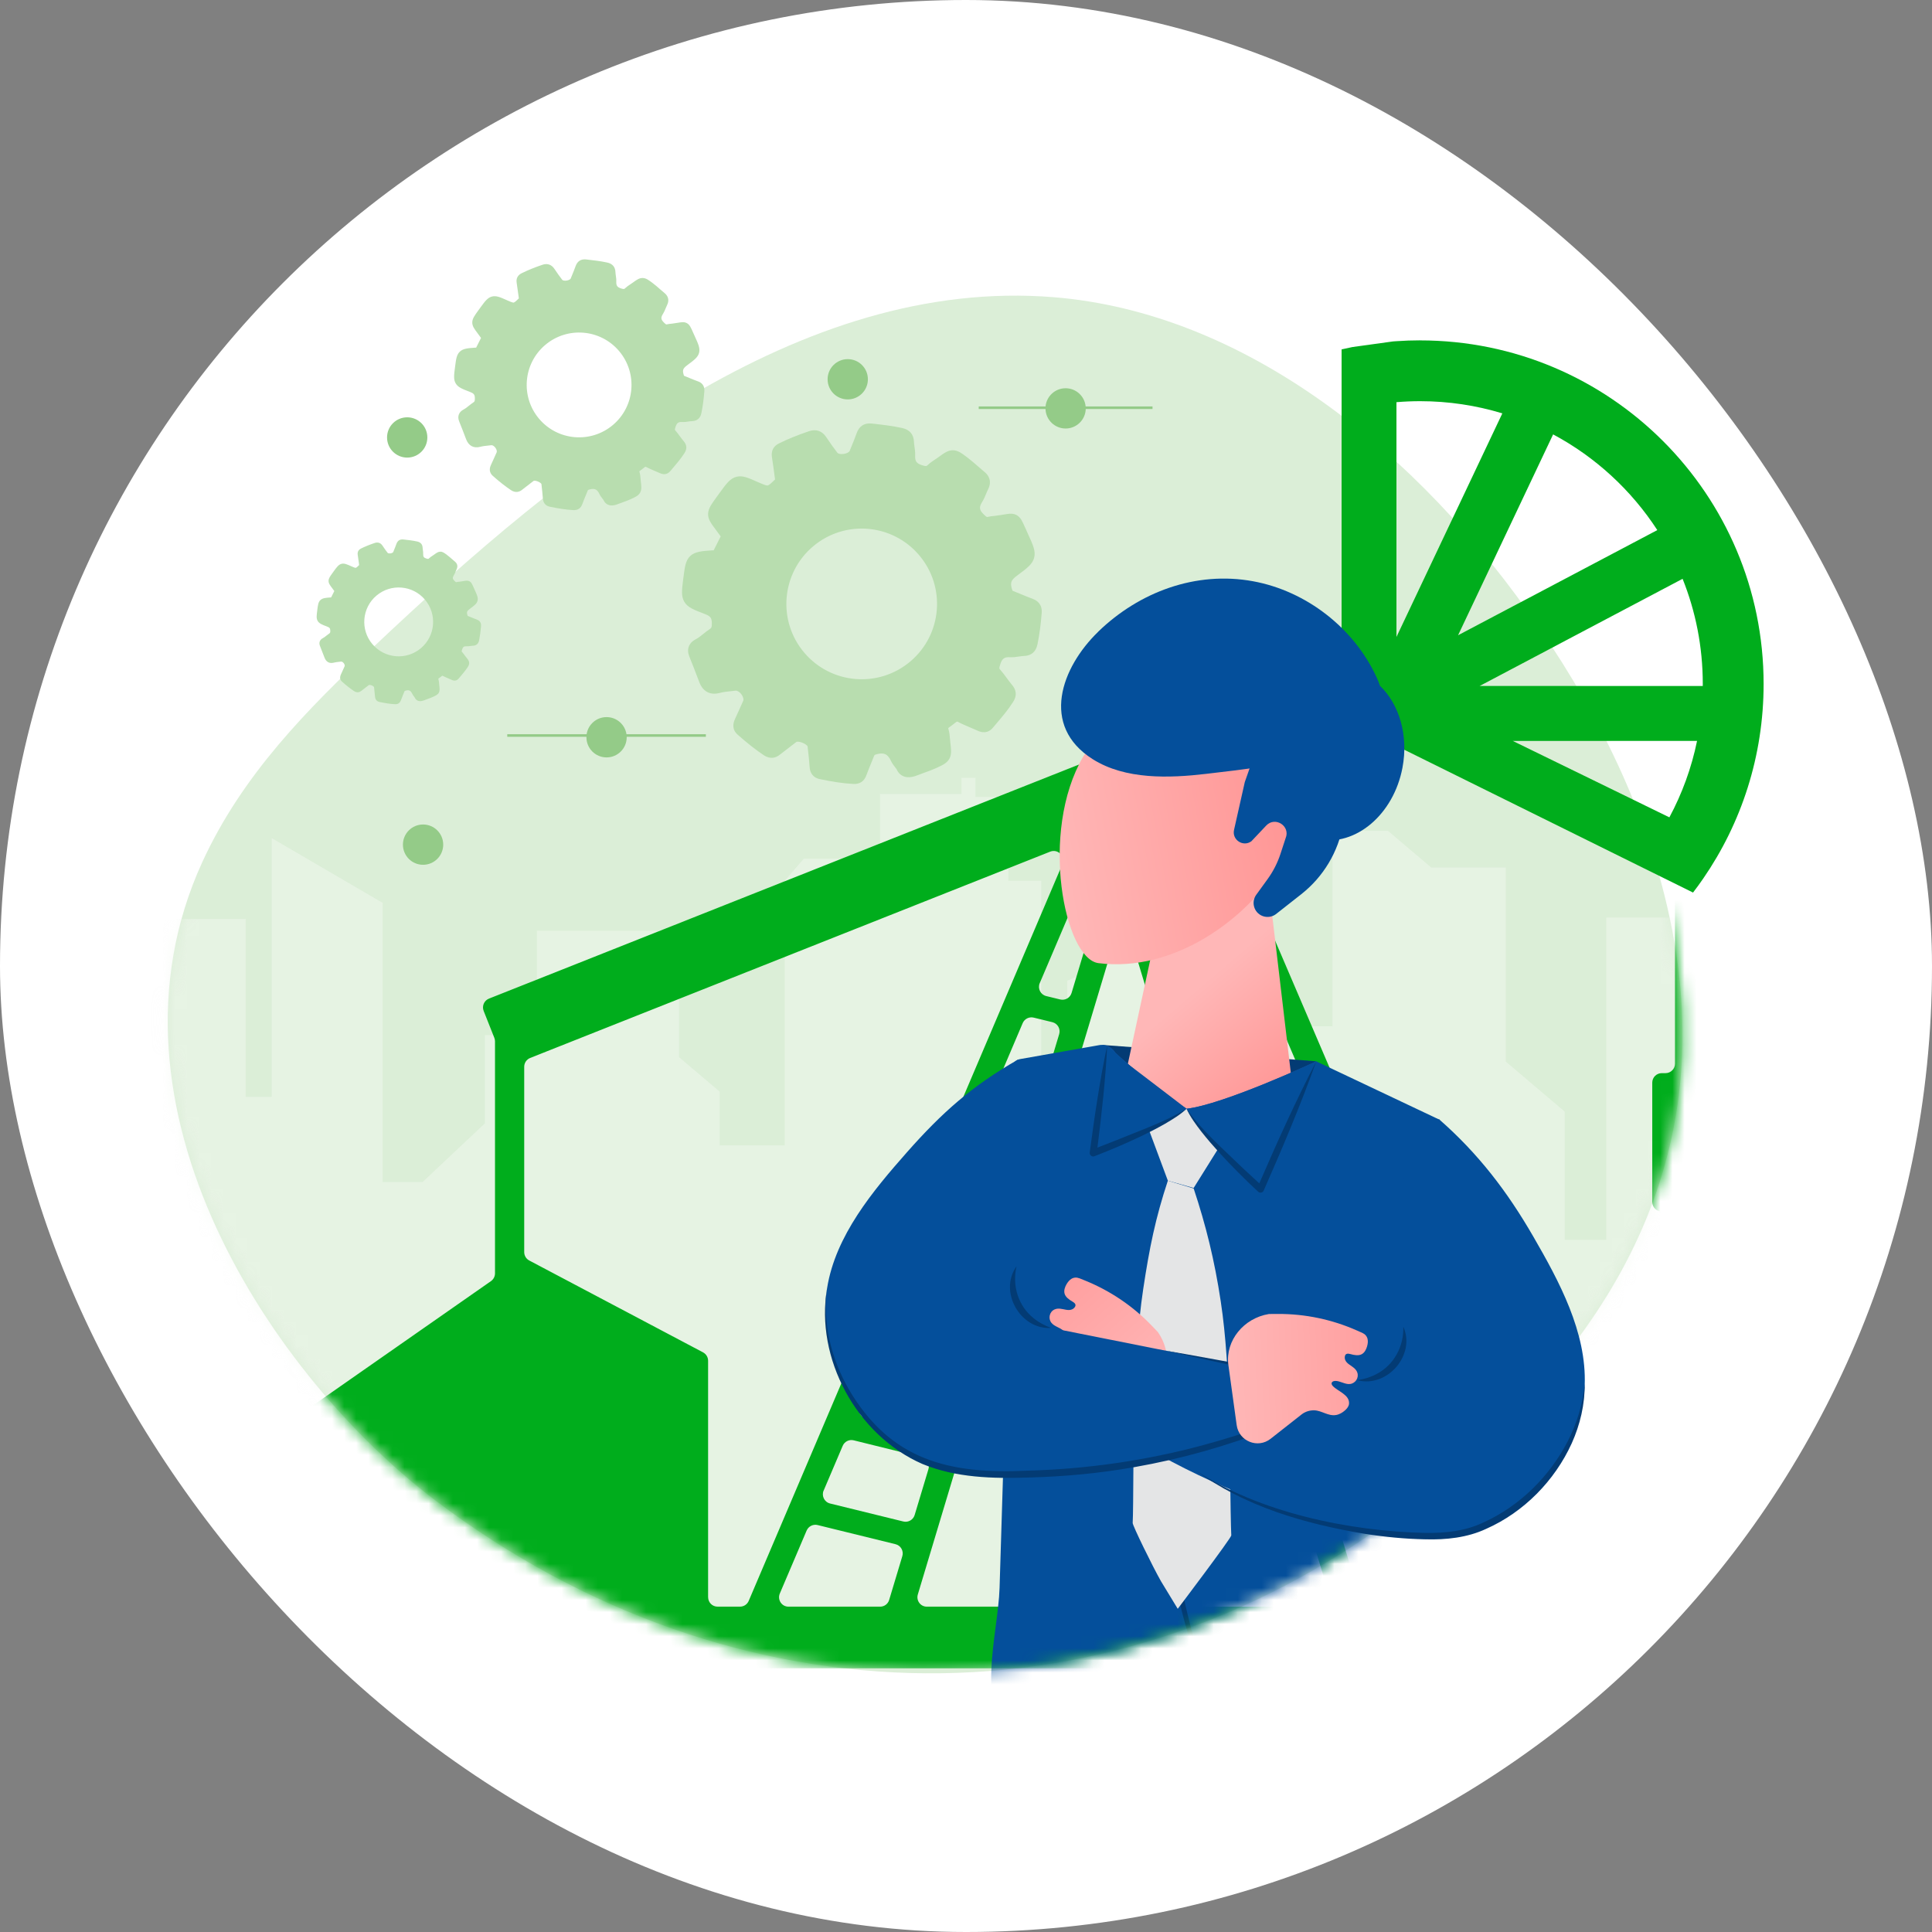
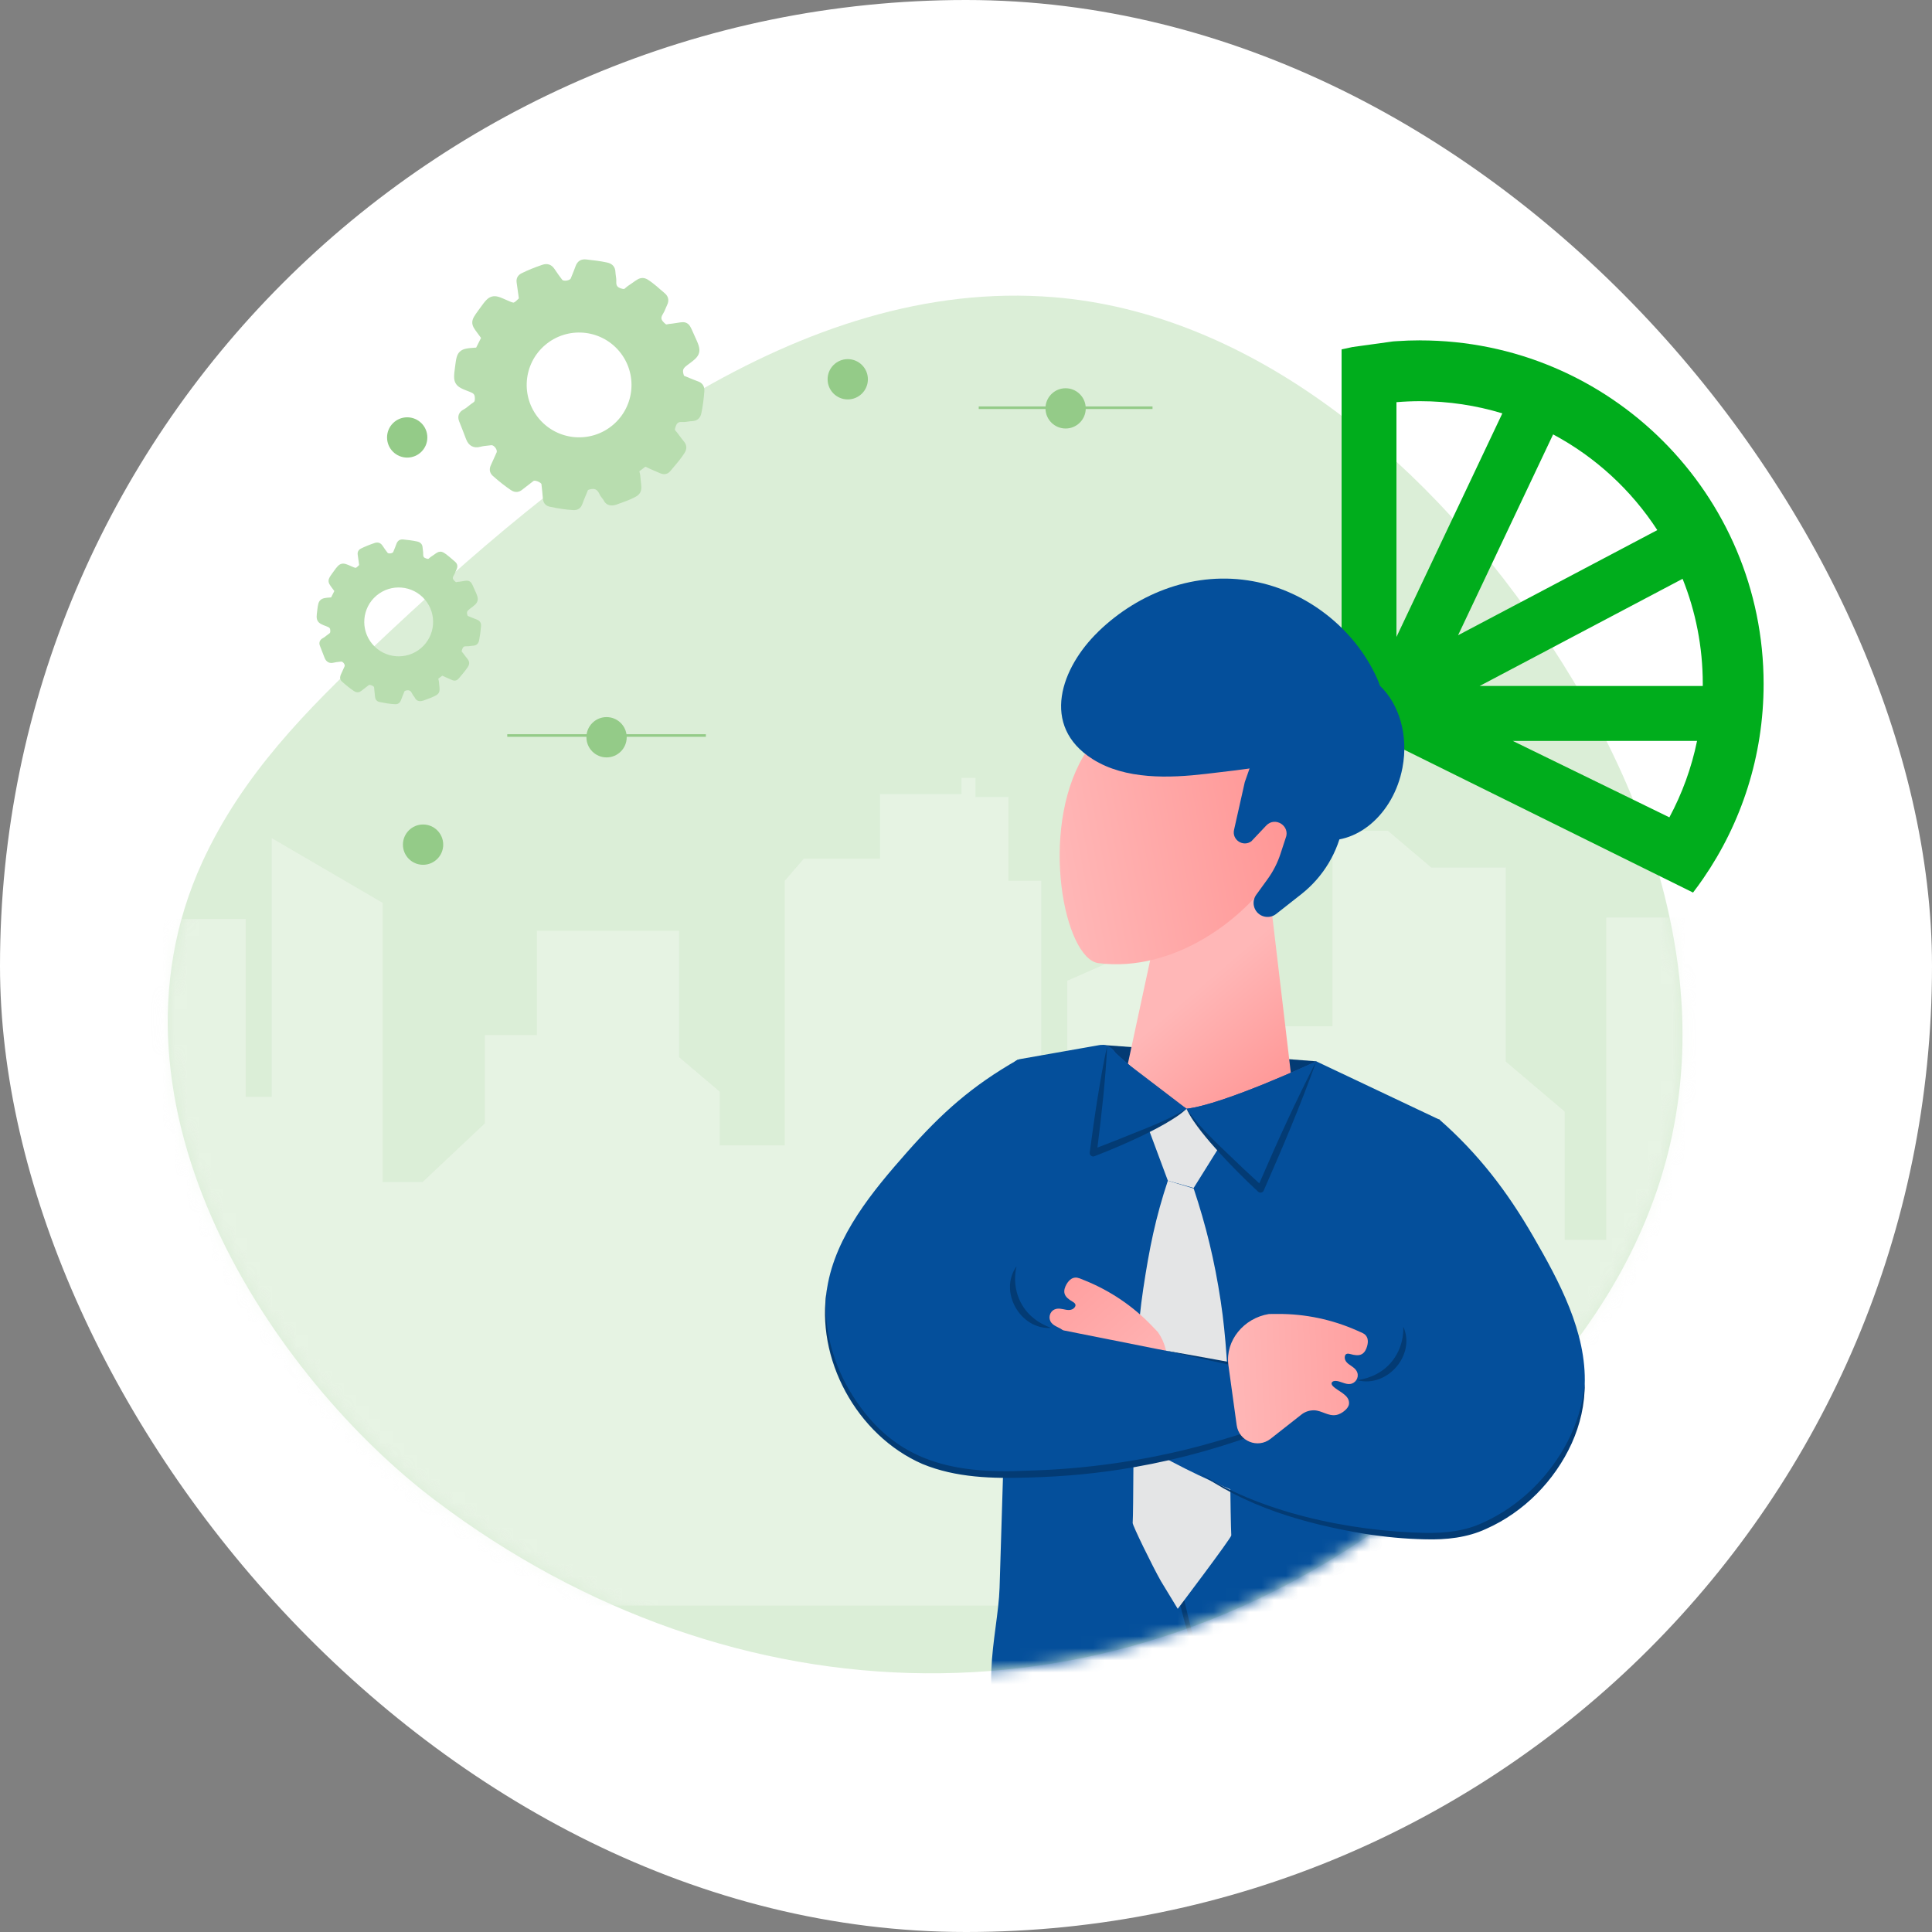
<svg xmlns="http://www.w3.org/2000/svg" width="160" height="160" viewBox="0 0 160 160" fill="none">
  <rect x="0" y="0" width="160" height="160" fill="#808080" stroke="none" />
  <rect width="160" height="160" rx="80" fill="white" />
  <path d="M138.96 79.976C141.589 100.168 130.077 114.252 117.103 124.411C92.469 143.698 60.794 142.936 36.094 124.288C22.725 114.196 7.445 91.728 16.747 71.408C20.087 64.113 25.502 58.708 30.872 53.631C46.949 38.431 66.203 22.902 87.268 24.613C102.935 25.887 117.309 37.132 127.495 52.02C132.622 59.515 136.915 68.161 138.622 77.779C138.754 78.52 138.867 79.253 138.96 79.978V79.976Z" fill="#DBEED7" />
  <path d="M57.808 31.585C57.583 31.503 57.363 31.412 57.13 31.317C56.994 31.26 56.852 31.202 56.712 31.146C56.675 31.13 56.653 31.122 56.644 31.115C56.494 30.663 56.539 30.521 56.92 30.24L56.929 30.232C57.487 29.818 57.797 29.59 57.894 29.219C57.993 28.838 57.822 28.466 57.538 27.848C57.474 27.71 57.421 27.591 57.377 27.488C57.211 27.115 57.122 26.909 56.916 26.781C56.686 26.637 56.459 26.676 56.113 26.734C55.988 26.756 55.848 26.779 55.673 26.8C55.636 26.806 55.598 26.808 55.561 26.812C55.462 26.822 55.349 26.831 55.232 26.862C55.174 26.878 55.16 26.882 54.993 26.721C54.732 26.468 54.711 26.3 54.902 26.001C54.997 25.851 55.059 25.698 55.121 25.548C55.158 25.457 55.195 25.369 55.234 25.291C55.504 24.77 55.232 24.434 55.045 24.28C54.921 24.177 54.795 24.067 54.672 23.96C54.476 23.788 54.274 23.61 54.056 23.446C53.719 23.192 53.498 23.023 53.21 23.023C52.93 23.023 52.718 23.178 52.364 23.435L52.355 23.442C52.302 23.481 52.246 23.518 52.185 23.557C52.049 23.647 51.909 23.74 51.779 23.864C51.701 23.938 51.678 23.962 51.45 23.892C51.116 23.788 51.025 23.66 51.038 23.316C51.046 23.139 51.021 22.97 50.999 22.82C50.986 22.721 50.97 22.626 50.968 22.538C50.953 22.107 50.723 21.84 50.288 21.743C49.726 21.619 49.156 21.555 48.608 21.494L48.546 21.486C48.108 21.438 47.811 21.63 47.661 22.058C47.575 22.305 47.476 22.544 47.373 22.797C47.336 22.888 47.299 22.978 47.263 23.069C47.241 23.122 47.111 23.209 46.92 23.236C46.734 23.264 46.599 23.219 46.566 23.178C46.368 22.925 46.162 22.636 45.915 22.268C45.674 21.906 45.33 21.79 44.92 21.928C44.274 22.146 43.71 22.375 43.197 22.63C42.701 22.875 42.769 23.308 42.793 23.452C42.853 23.839 42.905 24.228 42.958 24.625V24.636C42.962 24.662 42.968 24.693 42.968 24.712C42.824 24.854 42.629 25.043 42.544 25.058C42.456 25.074 42.184 24.953 42.023 24.881L41.997 24.869C41.42 24.611 41.101 24.469 40.753 24.555C40.395 24.642 40.17 24.938 39.8 25.449C39.736 25.536 39.678 25.618 39.625 25.69C39.303 26.133 39.126 26.376 39.112 26.674C39.099 26.995 39.273 27.228 39.563 27.613C39.643 27.72 39.734 27.842 39.837 27.986L39.431 28.793C39.408 28.791 39.386 28.789 39.363 28.791C38.754 28.834 38.352 28.861 38.078 29.124C37.815 29.376 37.77 29.73 37.687 30.372L37.683 30.403C37.597 31.064 37.551 31.428 37.736 31.746C37.928 32.079 38.29 32.215 38.89 32.444C39.24 32.577 39.318 32.67 39.326 32.965C39.334 33.228 39.295 33.265 39.186 33.337C39.056 33.422 38.941 33.516 38.828 33.605C38.682 33.722 38.544 33.835 38.397 33.91C37.996 34.117 37.858 34.486 38.027 34.9C38.212 35.355 38.398 35.835 38.599 36.37C38.807 36.924 39.229 37.148 39.785 37C39.987 36.945 40.207 36.922 40.438 36.899C40.524 36.889 40.609 36.881 40.695 36.87C40.788 36.858 40.926 36.945 41.025 37.078C41.124 37.21 41.169 37.369 41.132 37.457C41.037 37.676 40.936 37.898 40.837 38.114C40.778 38.242 40.72 38.369 40.662 38.497C40.605 38.623 40.442 38.985 40.724 39.319C40.751 39.35 40.78 39.382 40.815 39.413C41.387 39.916 41.85 40.278 42.31 40.587C42.711 40.855 43.032 40.725 43.23 40.568C43.471 40.377 43.72 40.187 43.959 40.004C44.039 39.942 44.119 39.881 44.2 39.819C44.239 39.803 44.377 39.803 44.55 39.876C44.721 39.946 44.821 40.041 44.838 40.08C44.891 40.527 44.931 40.923 44.959 41.287C44.995 41.783 45.338 41.925 45.536 41.966C46.248 42.109 46.848 42.212 47.472 42.244C47.852 42.263 48.099 42.096 48.231 41.732C48.312 41.505 48.408 41.273 48.501 41.052C48.557 40.916 48.616 40.776 48.67 40.636C48.69 40.585 48.697 40.568 48.828 40.533C49.249 40.42 49.465 40.525 49.654 40.933C49.71 41.058 49.786 41.155 49.872 41.266C49.905 41.308 49.938 41.351 49.975 41.402C50.072 41.631 50.227 41.742 50.346 41.794C50.645 41.929 50.98 41.828 51.237 41.722C51.359 41.674 51.483 41.629 51.614 41.583C51.806 41.514 52.005 41.443 52.199 41.355C52.617 41.166 52.868 41.054 53.012 40.797C53.152 40.544 53.119 40.272 53.064 39.819V39.813C53.056 39.755 53.053 39.695 53.047 39.63C53.033 39.463 53.02 39.275 52.959 39.088C52.95 39.059 52.948 39.041 52.948 39.035C52.959 39.018 52.996 38.985 53.101 38.913C53.167 38.868 53.227 38.82 53.28 38.777C53.449 38.639 53.451 38.641 53.525 38.68C53.751 38.8 53.984 38.898 54.209 38.993C54.355 39.055 54.495 39.113 54.631 39.175C55.075 39.384 55.356 39.201 55.514 39.012C55.588 38.923 55.664 38.833 55.739 38.746C56.066 38.361 56.403 37.964 56.688 37.517C56.91 37.171 56.887 36.848 56.616 36.529C56.614 36.527 56.612 36.523 56.609 36.522C56.504 36.401 56.406 36.267 56.305 36.129C56.189 35.969 56.068 35.804 55.928 35.647C55.88 35.59 55.874 35.586 55.94 35.371C56.045 35.026 56.177 34.927 56.506 34.949C56.684 34.96 56.854 34.933 57.003 34.91C57.104 34.894 57.2 34.881 57.283 34.879C57.728 34.869 57.999 34.642 58.088 34.202C58.199 33.663 58.275 33.092 58.331 32.406C58.372 31.898 58.071 31.678 57.81 31.585H57.808ZM50.762 35.192C48.933 36.739 46.193 36.512 44.645 34.682C43.098 32.853 43.325 30.113 45.155 28.566C46.984 27.018 49.724 27.245 51.272 29.075C52.819 30.905 52.592 33.644 50.762 35.192Z" fill="#B8DDAF" />
  <path d="M39.489 51.31C39.341 51.257 39.195 51.197 39.044 51.133C38.954 51.096 38.861 51.057 38.77 51.02C38.744 51.01 38.733 51.005 38.725 51.001C38.626 50.703 38.657 50.612 38.906 50.425L38.913 50.419C39.281 50.147 39.483 49.997 39.547 49.754C39.613 49.504 39.501 49.259 39.314 48.854C39.273 48.763 39.238 48.685 39.209 48.619C39.1 48.374 39.042 48.238 38.906 48.154C38.756 48.061 38.606 48.086 38.379 48.123C38.297 48.137 38.206 48.152 38.091 48.168C38.066 48.172 38.041 48.174 38.017 48.176C37.951 48.181 37.877 48.189 37.801 48.209C37.764 48.218 37.753 48.222 37.644 48.115C37.473 47.95 37.459 47.839 37.584 47.643C37.646 47.544 37.687 47.443 37.727 47.345C37.753 47.285 37.776 47.229 37.801 47.176C37.978 46.834 37.801 46.612 37.677 46.511C37.595 46.443 37.512 46.371 37.432 46.301C37.304 46.189 37.169 46.072 37.028 45.965C36.808 45.798 36.662 45.687 36.471 45.687C36.289 45.687 36.149 45.788 35.915 45.957L35.91 45.961C35.875 45.986 35.838 46.012 35.799 46.037C35.709 46.095 35.618 46.156 35.532 46.239C35.482 46.288 35.466 46.303 35.316 46.257C35.097 46.189 35.037 46.105 35.046 45.879C35.052 45.763 35.035 45.652 35.021 45.553C35.011 45.487 35.002 45.425 35 45.368C34.988 45.084 34.838 44.909 34.552 44.845C34.183 44.763 33.81 44.721 33.448 44.682L33.407 44.678C33.12 44.645 32.925 44.771 32.826 45.053C32.77 45.215 32.705 45.372 32.637 45.539C32.612 45.599 32.589 45.658 32.565 45.718C32.552 45.753 32.466 45.809 32.34 45.827C32.217 45.844 32.13 45.815 32.106 45.79C31.976 45.625 31.84 45.434 31.679 45.191C31.521 44.954 31.294 44.876 31.026 44.968C30.602 45.111 30.23 45.261 29.894 45.428C29.569 45.59 29.614 45.876 29.628 45.969C29.666 46.224 29.701 46.478 29.736 46.739V46.747C29.74 46.762 29.742 46.783 29.742 46.797C29.647 46.891 29.521 47.013 29.464 47.025C29.406 47.036 29.229 46.955 29.122 46.908L29.105 46.9C28.725 46.731 28.515 46.638 28.288 46.692C28.053 46.751 27.905 46.943 27.662 47.279C27.621 47.338 27.582 47.39 27.547 47.439C27.335 47.73 27.219 47.89 27.211 48.086C27.201 48.296 27.316 48.45 27.506 48.703C27.559 48.773 27.619 48.854 27.687 48.947L27.421 49.478C27.405 49.478 27.392 49.476 27.376 49.478C26.976 49.505 26.711 49.525 26.532 49.698C26.359 49.863 26.33 50.097 26.276 50.519V50.54C26.217 50.973 26.186 51.213 26.309 51.423C26.435 51.64 26.672 51.732 27.067 51.881C27.296 51.969 27.347 52.029 27.353 52.224C27.357 52.395 27.333 52.42 27.261 52.469C27.176 52.525 27.1 52.585 27.026 52.645C26.931 52.723 26.84 52.795 26.742 52.846C26.48 52.982 26.388 53.225 26.499 53.495C26.62 53.795 26.744 54.11 26.875 54.462C27.011 54.825 27.289 54.973 27.654 54.876C27.786 54.841 27.932 54.825 28.084 54.809C28.14 54.804 28.197 54.798 28.253 54.79C28.313 54.782 28.405 54.841 28.471 54.926C28.537 55.014 28.566 55.119 28.541 55.175C28.479 55.319 28.41 55.465 28.346 55.607C28.307 55.69 28.268 55.774 28.232 55.858C28.195 55.941 28.088 56.178 28.272 56.398C28.29 56.419 28.309 56.439 28.333 56.458C28.708 56.789 29.011 57.028 29.315 57.23C29.579 57.407 29.789 57.32 29.919 57.218C30.077 57.094 30.24 56.968 30.399 56.847C30.452 56.806 30.505 56.767 30.557 56.727C30.582 56.717 30.674 56.717 30.788 56.764C30.901 56.81 30.965 56.872 30.977 56.898C31.012 57.191 31.037 57.452 31.057 57.691C31.082 58.018 31.305 58.111 31.436 58.136C31.902 58.231 32.297 58.3 32.707 58.319C32.956 58.331 33.12 58.222 33.205 57.983C33.26 57.833 33.322 57.681 33.382 57.535C33.419 57.446 33.456 57.355 33.493 57.261C33.506 57.228 33.51 57.217 33.596 57.193C33.872 57.119 34.014 57.187 34.138 57.456C34.175 57.537 34.224 57.602 34.28 57.675C34.302 57.703 34.323 57.732 34.346 57.765C34.41 57.916 34.514 57.988 34.589 58.023C34.786 58.111 35.005 58.045 35.175 57.977C35.254 57.944 35.336 57.914 35.423 57.883C35.55 57.839 35.68 57.792 35.808 57.734C36.083 57.609 36.248 57.535 36.341 57.368C36.433 57.203 36.411 57.024 36.376 56.725V56.721C36.37 56.682 36.368 56.643 36.364 56.6C36.357 56.491 36.347 56.367 36.306 56.244C36.3 56.225 36.298 56.213 36.298 56.209C36.306 56.198 36.33 56.176 36.4 56.13C36.444 56.1 36.483 56.068 36.518 56.04C36.629 55.949 36.631 55.951 36.679 55.976C36.827 56.056 36.981 56.12 37.129 56.182C37.226 56.223 37.315 56.26 37.405 56.303C37.696 56.439 37.881 56.32 37.984 56.196C38.033 56.138 38.083 56.079 38.132 56.021C38.346 55.768 38.567 55.508 38.756 55.214C38.902 54.986 38.886 54.775 38.709 54.565C38.709 54.565 38.705 54.561 38.705 54.559C38.637 54.479 38.573 54.392 38.505 54.3C38.427 54.195 38.35 54.086 38.258 53.983C38.225 53.946 38.223 53.942 38.266 53.8C38.336 53.575 38.422 53.509 38.637 53.522C38.754 53.53 38.867 53.513 38.964 53.497C39.03 53.487 39.092 53.478 39.149 53.476C39.44 53.47 39.619 53.32 39.678 53.032C39.749 52.679 39.8 52.303 39.837 51.852C39.864 51.518 39.666 51.374 39.495 51.314L39.489 51.31ZM34.86 53.68C33.658 54.697 31.858 54.547 30.841 53.346C29.824 52.144 29.974 50.343 31.175 49.327C32.377 48.31 34.177 48.459 35.194 49.661C36.211 50.863 36.061 52.663 34.86 53.68Z" fill="#B8DDAF" />
-   <path d="M85.52 49.591C85.195 49.474 84.88 49.344 84.546 49.204C84.35 49.123 84.147 49.039 83.945 48.959C83.891 48.938 83.862 48.924 83.848 48.916C83.632 48.267 83.696 48.065 84.245 47.658L84.26 47.647C85.063 47.052 85.504 46.723 85.644 46.191C85.788 45.642 85.541 45.108 85.133 44.221C85.042 44.023 84.966 43.852 84.902 43.706C84.665 43.169 84.534 42.872 84.239 42.687C83.91 42.481 83.582 42.535 83.084 42.619C82.907 42.648 82.705 42.681 82.452 42.714C82.397 42.722 82.343 42.726 82.289 42.732C82.147 42.745 81.983 42.761 81.816 42.806C81.734 42.827 81.711 42.833 81.472 42.603C81.097 42.242 81.066 41.999 81.34 41.569C81.476 41.353 81.567 41.132 81.655 40.918C81.709 40.785 81.76 40.661 81.818 40.548C82.207 39.798 81.814 39.316 81.546 39.096C81.365 38.948 81.184 38.789 81.009 38.635C80.727 38.388 80.436 38.133 80.125 37.896C79.642 37.531 79.324 37.288 78.907 37.288C78.505 37.288 78.2 37.511 77.692 37.879L77.679 37.889C77.603 37.943 77.521 37.997 77.436 38.054C77.241 38.182 77.039 38.316 76.852 38.495C76.742 38.602 76.709 38.635 76.38 38.534C75.9 38.386 75.767 38.202 75.789 37.708C75.801 37.453 75.766 37.21 75.734 36.994C75.713 36.85 75.694 36.714 75.69 36.59C75.666 35.969 75.336 35.586 74.712 35.446C73.903 35.268 73.086 35.176 72.297 35.087L72.206 35.077C71.576 35.007 71.148 35.283 70.934 35.9C70.81 36.253 70.67 36.597 70.52 36.963C70.467 37.093 70.413 37.224 70.361 37.354C70.329 37.43 70.143 37.554 69.869 37.593C69.6 37.632 69.408 37.568 69.359 37.509C69.359 37.509 69.359 37.509 69.359 37.507C69.073 37.144 68.778 36.728 68.424 36.199C68.078 35.68 67.582 35.511 66.993 35.711C66.064 36.026 65.255 36.354 64.518 36.718C63.806 37.07 63.904 37.694 63.935 37.9C64.022 38.456 64.096 39.014 64.17 39.584V39.599C64.176 39.634 64.183 39.679 64.185 39.71C63.977 39.913 63.699 40.185 63.577 40.206C63.45 40.229 63.06 40.054 62.826 39.951L62.789 39.936C61.959 39.564 61.502 39.36 61.001 39.483C60.487 39.609 60.163 40.033 59.632 40.77C59.541 40.896 59.457 41.013 59.379 41.118C58.916 41.754 58.662 42.104 58.642 42.533C58.621 42.994 58.874 43.329 59.29 43.885C59.406 44.04 59.537 44.215 59.684 44.421L59.101 45.58C59.068 45.576 59.035 45.574 59.002 45.576C58.127 45.636 57.548 45.677 57.155 46.054C56.778 46.418 56.714 46.925 56.595 47.849L56.589 47.896C56.467 48.846 56.401 49.369 56.665 49.828C56.941 50.305 57.462 50.503 58.325 50.831C58.829 51.022 58.94 51.156 58.951 51.582C58.961 51.959 58.909 52.014 58.751 52.117C58.565 52.239 58.399 52.373 58.238 52.504C58.028 52.673 57.83 52.832 57.618 52.941C57.044 53.237 56.844 53.769 57.085 54.364C57.349 55.018 57.62 55.71 57.907 56.478C58.205 57.275 58.811 57.596 59.612 57.384C59.904 57.306 60.219 57.273 60.552 57.238C60.674 57.224 60.798 57.211 60.921 57.197C61.055 57.18 61.255 57.306 61.397 57.495C61.539 57.685 61.605 57.914 61.551 58.039C61.415 58.354 61.267 58.675 61.125 58.984C61.041 59.167 60.956 59.349 60.874 59.534C60.793 59.715 60.557 60.236 60.964 60.714C61.003 60.759 61.045 60.804 61.096 60.849C61.918 61.572 62.581 62.093 63.246 62.538C63.824 62.923 64.285 62.736 64.569 62.511C64.915 62.237 65.272 61.965 65.618 61.7C65.733 61.613 65.848 61.523 65.965 61.436C66.021 61.412 66.219 61.414 66.468 61.515C66.715 61.616 66.857 61.752 66.88 61.809C66.956 62.453 67.014 63.02 67.053 63.545C67.108 64.259 67.598 64.463 67.883 64.521C68.904 64.729 69.769 64.877 70.666 64.922C71.21 64.949 71.568 64.708 71.757 64.187C71.875 63.86 72.011 63.528 72.143 63.207C72.223 63.012 72.307 62.81 72.386 62.608C72.416 62.536 72.425 62.509 72.612 62.46C73.219 62.299 73.528 62.449 73.798 63.036C73.88 63.215 73.987 63.353 74.111 63.514C74.158 63.574 74.206 63.639 74.257 63.71C74.397 64.041 74.62 64.198 74.79 64.274C75.219 64.467 75.7 64.321 76.069 64.171C76.244 64.101 76.423 64.037 76.611 63.969C76.887 63.87 77.171 63.769 77.453 63.642C78.052 63.372 78.414 63.209 78.62 62.841C78.822 62.48 78.773 62.087 78.696 61.436V61.426C78.684 61.342 78.678 61.255 78.67 61.161C78.651 60.922 78.629 60.65 78.544 60.382C78.53 60.339 78.528 60.316 78.528 60.306C78.544 60.283 78.596 60.232 78.75 60.131C78.845 60.067 78.933 59.997 79.009 59.935C79.252 59.736 79.255 59.738 79.361 59.795C79.685 59.968 80.02 60.108 80.344 60.244C80.554 60.333 80.755 60.417 80.951 60.508C81.589 60.806 81.993 60.545 82.219 60.275C82.326 60.147 82.434 60.018 82.543 59.892C83.012 59.34 83.498 58.768 83.906 58.124C84.223 57.627 84.19 57.162 83.803 56.705C83.799 56.701 83.797 56.697 83.793 56.694C83.644 56.52 83.504 56.328 83.356 56.128C83.189 55.898 83.014 55.661 82.814 55.436C82.744 55.356 82.736 55.348 82.831 55.037C82.983 54.543 83.173 54.401 83.644 54.428C83.9 54.444 84.144 54.407 84.359 54.374C84.503 54.353 84.641 54.331 84.764 54.327C85.403 54.312 85.792 53.985 85.921 53.355C86.078 52.581 86.189 51.761 86.269 50.773C86.327 50.042 85.893 49.729 85.518 49.595L85.52 49.591ZM75.392 54.776C72.762 57.003 68.825 56.674 66.6 54.044C64.374 51.413 64.703 47.476 67.333 45.251C69.964 43.025 73.901 43.354 76.125 45.984C78.352 48.615 78.023 52.552 75.392 54.776Z" fill="#B8DDAF" />
  <path d="M95.442 33.66H89.908C89.827 32.814 89.115 32.153 88.248 32.153C87.381 32.153 86.669 32.814 86.588 33.66H81.054V33.873H86.584C86.613 34.77 87.346 35.487 88.25 35.487C89.154 35.487 89.887 34.77 89.916 33.873H95.446V33.66H95.442Z" fill="#94CB88" />
  <path d="M50.229 59.388C49.393 59.388 48.705 60.003 48.582 60.804H42.009V61.018H48.565C48.565 61.031 48.565 61.043 48.565 61.056C48.565 61.978 49.312 62.725 50.233 62.725C51.155 62.725 51.901 61.978 51.901 61.056C51.901 61.043 51.901 61.031 51.901 61.018H58.457V60.804H51.882C51.759 60.003 51.069 59.388 50.235 59.388H50.229Z" fill="#94CB88" />
  <path d="M70.207 29.742C69.285 29.742 68.539 30.488 68.539 31.41C68.539 32.332 69.285 33.078 70.207 33.078C71.128 33.078 71.875 32.332 71.875 31.41C71.875 30.488 71.128 29.742 70.207 29.742Z" fill="#94CB88" />
  <path d="M35.037 68.281C34.115 68.281 33.369 69.028 33.369 69.95C33.369 70.871 34.115 71.618 35.037 71.618C35.958 71.618 36.705 70.871 36.705 69.95C36.705 69.028 35.958 68.281 35.037 68.281Z" fill="#94CB88" />
  <path d="M35.391 36.228C35.391 35.306 34.644 34.56 33.722 34.56C32.801 34.56 32.054 35.306 32.054 36.228C32.054 37.15 32.801 37.896 33.722 37.896C34.644 37.896 35.391 37.15 35.391 36.228Z" fill="#94CB88" />
  <mask id="mask0_41_84" style="mask-type:luminance" maskUnits="userSpaceOnUse" x="13" y="24" width="127" height="115">
    <path d="M138.96 79.976C141.589 100.168 130.077 114.252 117.103 124.411C92.469 143.698 60.794 142.936 36.094 124.288C22.725 114.196 7.445 91.728 16.747 71.408C20.087 64.113 25.502 58.708 30.872 53.631C46.949 38.431 66.203 22.902 87.268 24.613C102.935 25.887 117.309 37.132 127.495 52.02C132.622 59.515 136.915 68.161 138.622 77.779C138.754 78.52 138.867 79.253 138.96 79.978V79.976Z" fill="white" />
  </mask>
  <g mask="url(#mask0_41_84)">
    <path opacity="0.51" d="M133.026 75.987V102.678H129.581V92.056L124.701 87.917V71.847H118.53L114.941 68.804H110.348V84.994H99.295V103.378H96.425V77.69L88.386 81.221V96.559H86.233V72.942H83.506V66.003H80.78V64.42H79.631V65.76H72.884V71.116H66.569L64.99 72.942V94.856H59.606V90.411L56.235 87.551V77.081H44.464V85.725H40.158V93.03L34.99 97.899H31.689V74.769L22.504 69.413V90.839H20.349V76.107H9.44V81.221H4.418V105.689H2.264V95.099H-5.056V91.811L-6.347 90.228H-14.243L-14.817 132.96H121.423H129.581H133.026H142.371V75.987H133.026Z" fill="#F1F8EF" />
    <path d="M117.605 28.186C116.947 28.186 116.296 28.21 115.651 28.255C115.557 28.26 115.464 28.266 115.372 28.274L112.001 28.741C111.702 28.801 111.402 28.865 111.105 28.935V55.43L109.479 58.716L135.589 71.631L140.211 73.918C140.504 73.535 140.788 73.144 141.06 72.748C144.21 68.169 146.055 62.622 146.055 56.643C146.055 40.929 133.316 28.19 117.603 28.19L117.605 28.186ZM115.651 33.306C116.294 33.253 116.947 33.224 117.605 33.224C119.975 33.224 122.261 33.578 124.417 34.233L115.649 52.756V33.306H115.651ZM128.623 35.975C132.126 37.848 135.097 40.583 137.251 43.9L120.746 52.614L128.623 35.975ZM138.251 67.689L125.271 61.358H140.543C140.084 63.602 139.303 65.729 138.251 67.689ZM141.016 56.812H122.529L139.345 47.935C140.425 50.626 141.018 53.563 141.018 56.639C141.018 56.697 141.018 56.754 141.016 56.812Z" fill="#B8DDAF" />
-     <path d="M140.891 132.281V101.116C140.891 100.683 141.243 100.331 141.676 100.331H142.135C142.569 100.331 142.921 99.979 142.921 99.546V89.659C142.921 89.225 142.569 88.873 142.135 88.873H141.676C141.243 88.873 140.891 88.521 140.891 88.088V71.818C140.891 71.385 140.539 71.033 140.105 71.033H139.503C139.069 71.033 138.717 71.385 138.717 71.818V88.088C138.717 88.521 138.365 88.873 137.932 88.873H137.619C137.185 88.873 136.833 89.225 136.833 89.659V99.546C136.833 99.979 137.185 100.331 137.619 100.331H137.932C138.365 100.331 138.717 100.683 138.717 101.116V132.281C138.717 132.715 138.365 133.067 137.932 133.067H129.748C129.433 133.067 129.149 132.88 129.025 132.59L110.856 90.168C110.844 90.141 110.834 90.114 110.827 90.087L110.677 89.591L110.615 89.606L100.518 66.034C100.343 65.627 100.539 65.157 100.952 64.994L112.996 60.215C113.401 60.055 113.597 59.598 113.438 59.194L111.865 55.231C111.705 54.827 111.248 54.631 110.844 54.79L40.496 82.7C40.092 82.86 39.895 83.317 40.055 83.721L40.938 85.947C40.974 86.039 40.994 86.138 40.994 86.237V105.454C40.994 105.711 40.867 105.952 40.657 106.1L18.506 121.566C18.296 121.714 18.17 121.953 18.17 122.212V132.285C18.17 132.719 17.818 133.071 17.384 133.071H13.01C12.576 133.071 12.224 133.423 12.224 133.856V137.377C12.224 137.811 12.576 138.163 13.01 138.163H143.152C143.586 138.163 143.938 137.811 143.938 137.377V133.856C143.938 133.423 143.586 133.071 143.152 133.071H141.678C141.245 133.071 140.893 132.719 140.893 132.285L140.891 132.281ZM120.645 121.321L110.825 123.789C110.418 123.892 110.002 123.655 109.88 123.254L108.565 118.903C108.435 118.473 108.692 118.022 109.127 117.913L118.45 115.57C118.825 115.477 119.212 115.667 119.364 116.023L121.174 120.25C121.365 120.695 121.112 121.205 120.643 121.321H120.645ZM117.336 113.593L108.423 115.833C108.017 115.936 107.601 115.699 107.478 115.298L106.164 110.947C106.034 110.517 106.291 110.066 106.726 109.957L115.143 107.842C115.518 107.748 115.905 107.939 116.057 108.295L117.867 112.522C118.057 112.967 117.805 113.476 117.336 113.593ZM114.027 105.864L106.022 107.877C105.616 107.98 105.2 107.743 105.077 107.342L103.763 102.991C103.633 102.561 103.889 102.11 104.325 102.001L111.834 100.113C112.209 100.02 112.596 100.21 112.747 100.566L114.558 104.793C114.748 105.238 114.495 105.748 114.027 105.864ZM110.718 98.136L103.619 99.921C103.213 100.024 102.797 99.787 102.674 99.386L101.36 95.035C101.23 94.605 101.486 94.154 101.922 94.045L108.523 92.387C108.898 92.293 109.285 92.484 109.436 92.84L111.247 97.067C111.437 97.512 111.184 98.021 110.716 98.138L110.718 98.136ZM107.408 90.407L101.218 91.963C100.812 92.066 100.395 91.829 100.273 91.428L98.959 87.077C98.828 86.647 99.085 86.196 99.521 86.087L105.215 84.656C105.591 84.563 105.978 84.753 106.129 85.109L107.939 89.336C108.13 89.781 107.877 90.291 107.408 90.407ZM104.099 82.679L98.817 84.007C98.41 84.11 97.994 83.873 97.872 83.472L96.558 79.121C96.427 78.691 96.684 78.24 97.119 78.131L101.906 76.928C102.281 76.834 102.668 77.025 102.82 77.381L104.63 81.608C104.821 82.053 104.568 82.562 104.099 82.679ZM98.313 66.856L101.321 73.879C101.512 74.324 101.259 74.834 100.79 74.95L96.414 76.051C96.007 76.154 95.591 75.917 95.469 75.516L93.425 68.748C93.307 68.357 93.509 67.941 93.888 67.79L97.3 66.436C97.697 66.279 98.146 66.466 98.313 66.858V66.856ZM91.808 72.034L88.742 82.236C88.621 82.636 88.209 82.871 87.802 82.772L86.644 82.49C86.173 82.376 85.916 81.864 86.107 81.419L90.33 71.501C90.618 70.825 91.594 70.879 91.806 71.583C91.85 71.731 91.85 71.888 91.806 72.036L91.808 72.034ZM74.183 109.422L75.746 105.75C75.898 105.396 76.282 105.203 76.656 105.295L80.655 106.271C81.093 106.378 81.351 106.829 81.221 107.26L80.082 111.05C79.961 111.45 79.547 111.688 79.141 111.586L74.717 110.494C74.247 110.377 73.992 109.868 74.183 109.422ZM79.059 114.458L77.918 118.255C77.797 118.656 77.383 118.893 76.977 118.792L71.737 117.495C71.266 117.378 71.012 116.869 71.202 116.424L72.773 112.734C72.925 112.378 73.31 112.185 73.685 112.279L78.495 113.468C78.931 113.575 79.189 114.028 79.059 114.458ZM77.157 102.435L78.721 98.764C78.87 98.41 79.255 98.218 79.629 98.307L82.815 99.073C83.255 99.178 83.515 99.631 83.385 100.065L82.248 103.852C82.127 104.253 81.715 104.488 81.308 104.389L77.696 103.506C77.225 103.391 76.969 102.88 77.159 102.435H77.157ZM80.132 95.449L81.711 91.741C81.863 91.387 82.246 91.195 82.621 91.286L84.985 91.862C85.423 91.969 85.681 92.42 85.553 92.851L84.41 96.656C84.289 97.055 83.879 97.292 83.472 97.195L80.673 96.522C80.2 96.409 79.942 95.898 80.132 95.449ZM83.123 88.426L84.695 84.73C84.847 84.376 85.232 84.184 85.605 84.275L87.151 84.652C87.588 84.759 87.847 85.21 87.717 85.642L86.576 89.441C86.455 89.842 86.043 90.077 85.636 89.98L83.659 89.499C83.187 89.385 82.932 88.873 83.123 88.428V88.426ZM58.642 132.275V112.693C58.642 112.401 58.481 112.135 58.224 111.997L43.831 104.389C43.572 104.253 43.413 103.984 43.413 103.693V88.346C43.413 88.024 43.609 87.734 43.908 87.615L86.97 70.531C87.62 70.274 88.257 70.928 87.983 71.569L62.004 132.581C61.879 132.87 61.596 133.059 61.281 133.059H59.429C58.996 133.059 58.644 132.707 58.644 132.274L58.642 132.275ZM72.882 133.061H65.305C64.741 133.061 64.36 132.485 64.582 131.966L66.802 126.754C66.954 126.4 67.339 126.205 67.714 126.299L74.161 127.883C74.599 127.99 74.855 128.441 74.727 128.873L73.636 132.501C73.537 132.833 73.23 133.061 72.884 133.061H72.882ZM68.212 123.441L69.789 119.737C69.94 119.381 70.327 119.189 70.701 119.282L76.327 120.674C76.763 120.783 77.021 121.234 76.891 121.664L75.748 125.467C75.627 125.867 75.213 126.104 74.807 126.003L68.745 124.514C68.274 124.399 68.019 123.888 68.208 123.443L68.212 123.441ZM76.01 132.048L92.245 78.02C92.469 77.274 93.526 77.274 93.75 78.02L110.064 132.048C110.216 132.554 109.839 133.061 109.312 133.061H76.763C76.236 133.061 75.859 132.554 76.01 132.048ZM112.676 132.501L110.97 126.853C110.84 126.423 111.097 125.972 111.532 125.863L121.763 123.291C122.138 123.198 122.525 123.388 122.677 123.744L126.198 131.964C126.42 132.484 126.041 133.061 125.475 133.061H113.43C113.084 133.061 112.777 132.833 112.677 132.503L112.676 132.501Z" fill="#00AD1C" />
  </g>
  <path d="M117.604 28.186C116.947 28.186 116.296 28.21 115.65 28.255C115.557 28.26 115.464 28.266 115.372 28.274L112.001 28.741C111.701 28.801 111.402 28.865 111.105 28.935V55.43L109.479 58.716L135.589 71.631L140.21 73.918C140.504 73.535 140.788 73.144 141.06 72.748C144.21 68.169 146.055 62.622 146.055 56.643C146.055 40.929 133.316 28.19 117.602 28.19L117.604 28.186ZM115.65 33.306C116.294 33.253 116.947 33.224 117.604 33.224C119.974 33.224 122.261 33.578 124.417 34.233L115.648 52.756V33.306H115.65ZM128.623 35.975C132.126 37.848 135.097 40.583 137.251 43.9L120.746 52.614L128.623 35.975ZM138.251 67.689L125.271 61.358H140.543C140.084 63.602 139.302 65.729 138.251 67.689ZM141.015 56.812H122.529L139.345 47.935C140.424 50.626 141.017 53.563 141.017 56.639C141.017 56.697 141.017 56.754 141.015 56.812Z" fill="#00AD1C" />
  <mask id="mask1_41_84" style="mask-type:luminance" maskUnits="userSpaceOnUse" x="13" y="24" width="127" height="115">
    <path d="M138.96 79.976C141.589 100.168 130.077 114.252 117.103 124.411C92.469 143.698 60.794 142.936 36.094 124.288C22.725 114.196 7.445 91.728 16.747 71.408C20.087 64.113 25.502 58.708 30.872 53.631C46.949 38.431 66.203 22.902 87.268 24.613C102.935 25.887 117.309 37.132 127.495 52.02C132.622 59.515 136.915 68.161 138.622 77.779C138.754 78.52 138.867 79.253 138.96 79.978V79.976Z" fill="white" />
  </mask>
  <g mask="url(#mask1_41_84)">
    <path d="M91.277 86.536C91.469 86.536 109.011 87.893 109.011 87.893L98.539 96.39L91.277 86.536Z" fill="#033B74" />
    <path d="M96.026 75.924L93.376 88.23C93.376 88.23 98.334 95.499 98.69 95.346C99.046 95.192 107.212 91.488 107.212 91.488L104.822 71.256L96.025 75.924H96.026Z" fill="url(#paint0_linear_41_84)" />
    <path d="M105.701 72.026C103.16 76.082 97.257 80.552 90.975 79.764C88.146 79.41 86.056 68.896 89.707 62.66C93.359 56.425 99.901 53.466 104.317 56.052C108.732 58.638 109.539 65.904 105.701 72.026Z" fill="url(#paint1_linear_41_84)" />
    <path d="M103.086 64.778L102.198 68.727C102.011 69.553 102.95 70.169 103.634 69.67L104.863 68.369C105.608 67.582 106.889 68.416 106.469 69.415L106.045 70.71C105.8 71.46 105.439 72.166 104.976 72.806L104.037 74.101C103.805 74.419 103.753 74.832 103.895 75.199C104.171 75.911 105.048 76.163 105.66 75.71L107.766 74.054C109.597 72.613 110.832 70.549 111.235 68.256L112.759 68.044C114.236 67.838 115.29 66.504 115.148 65.021L114.977 63.222L104.29 61.346L103.084 64.78L103.086 64.778Z" fill="#044F9B" />
    <path d="M119.228 92.733L125.957 146.937C126.116 148.827 124.458 150.346 122.62 149.992C116.817 148.874 111.631 146.348 105.643 147.373C99.499 148.423 93.098 147.97 87.17 146.041C86.044 145.675 84.907 145.24 84.03 144.443C80.665 141.384 82.662 135.406 82.78 131.504C82.914 127.135 83.048 122.764 83.183 118.395C83.433 110.214 83.684 102.032 83.935 93.851C83.982 92.317 84.491 90.151 83.867 88.856C83.634 88.374 83.941 87.804 84.468 87.711L91.028 86.554C91.65 86.445 92.26 86.799 92.472 87.396L98.264 91.821C98.552 92.628 107.471 88.782 107.471 88.782C108.283 88.51 108.202 88.51 109.01 87.897L119.228 92.735V92.733Z" fill="#044F9B" />
    <path d="M109.01 87.895C109.01 87.895 101.362 91.467 98.266 91.821C99.283 93.827 104.395 98.486 104.395 98.486L109.012 87.895H109.01Z" fill="#2453A0" />
    <path d="M91.697 86.573C91.697 86.573 95.772 90.405 98.266 91.819C96.682 93.153 90.538 95.48 90.538 95.48L91.699 86.573H91.697Z" fill="#2453A0" />
    <path d="M100.965 141.429C99.59 138.608 98.77 135.554 98.072 132.503C97.609 130.46 97.251 128.408 97.059 126.33C96.674 122.167 96.734 117.969 96.812 113.791C96.936 107.531 97.358 101.212 97.965 94.971C97.001 101.19 96.456 107.488 96.252 113.776C96.132 119.025 96.032 124.323 96.977 129.515C97.839 133.623 98.855 137.768 100.839 141.495C101.342 142.419 101.924 143.305 102.643 144.071C101.964 143.268 101.434 142.36 100.963 141.429H100.965Z" fill="#033B74" />
    <path d="M90.96 52.301C94.36 49.018 99.04 47.272 103.765 48.135C108.186 48.944 112.133 52.014 114.007 56.101C114.11 56.326 114.204 56.559 114.285 56.797C115.868 58.311 116.657 60.883 116.146 63.58C115.413 67.451 112.279 70.109 109.147 69.516C106.572 69.028 104.803 66.499 104.659 63.465C103.024 63.73 101.399 63.909 99.901 64.086C96.857 64.445 93.198 64.584 90.491 62.87C86.134 60.112 87.874 55.286 90.962 52.305L90.96 52.301Z" fill="#044F9B" />
    <path d="M98.854 98.424C99.876 101.507 100.58 104.354 101.097 107.774C101.543 110.719 101.686 113.766 101.815 116.797C101.821 116.931 101.9 126.083 101.97 127.152C101.984 127.354 97.535 133.234 97.535 133.234L96.143 130.944C95.432 129.691 93.791 126.328 93.804 126.128C93.872 125.06 93.847 118.415 93.942 116.173C94.076 113.008 94.213 109.825 94.677 106.749C95.192 103.329 95.694 100.862 96.717 97.78L98.854 98.425V98.424Z" fill="#E4E5E6" />
    <path d="M94.998 93.16L96.717 97.778L98.854 98.381L101.385 94.329L100.044 92.303L97.067 91.537L94.998 93.16Z" fill="#E4E5E6" />
    <path d="M109.01 87.895C109.01 87.895 101.362 91.467 98.266 91.821C99.283 93.827 104.395 98.486 104.395 98.486L109.012 87.895H109.01Z" fill="#044F9B" />
    <path d="M91.697 86.573C91.697 86.573 95.772 90.405 98.266 91.819C96.682 93.153 90.538 95.48 90.538 95.48L91.699 86.573H91.697Z" fill="#044F9B" />
    <path d="M90.884 95.037C91.236 92.249 91.558 89.363 91.695 86.575C91.078 89.464 90.637 92.509 90.246 95.445C90.211 95.657 90.439 95.838 90.637 95.754C91.306 95.492 91.971 95.227 92.63 94.943C93.948 94.374 95.251 93.769 96.499 93.057C97.115 92.692 97.743 92.32 98.264 91.823C96.439 92.937 94.391 93.623 92.424 94.44C91.91 94.64 91.397 94.842 90.884 95.039V95.037Z" fill="#033B74" />
    <path d="M104.292 98.004C103.815 97.562 102.925 96.74 102.925 96.74C101.315 95.163 99.563 93.676 98.264 91.821C98.575 92.503 99.044 93.141 99.505 93.734C100.45 94.926 101.49 96.038 102.561 97.113C103.096 97.652 103.64 98.18 104.2 98.696C104.338 98.828 104.581 98.777 104.653 98.599C106.207 95.073 107.708 91.523 109.008 87.895C107.297 91.199 105.765 94.589 104.29 98.004H104.292Z" fill="#033B74" />
  </g>
  <path d="M116.72 96.759C114.356 100.764 114.165 105.691 116.214 109.866C116.218 109.881 116.222 109.899 116.226 109.914C116.735 112.265 114.809 114.441 112.407 114.302L95.043 114.256L92.982 118.706C98.27 122.041 104.284 124.667 110.352 126.174C113.868 127.047 117.739 127.99 121.314 127.039C123.482 126.464 125.444 125.225 127.046 123.654C129.453 121.296 131.107 118.086 131.238 114.719C131.409 110.321 129.109 106.086 126.972 102.39C124.835 98.694 122.444 95.548 119.158 92.676L116.722 96.757L116.72 96.759Z" fill="#044F9B" />
  <path d="M89.381 105.856C89.519 105.913 89.677 105.975 89.844 106.043C91.936 106.887 93.828 108.166 95.391 109.794L95.879 110.303C95.879 110.303 95.894 110.321 95.9 110.33C97.115 112.065 96.83 114.454 95.245 115.654L91.152 118.654C90.066 119.451 88.522 118.766 88.384 117.425L88.049 114.18C88.01 113.805 87.83 113.445 87.559 113.183C87.108 112.747 86.406 112.706 86.031 112.164C85.868 111.927 85.798 111.637 85.786 111.349C85.778 111.131 85.808 110.898 85.95 110.735C86.436 110.177 87.336 110.688 87.929 110.678C87.991 110.678 88.055 110.671 88.11 110.641C88.281 110.55 88.207 110.348 88.1 110.237C87.812 109.936 87.326 109.871 87.069 109.543C86.789 109.183 86.912 108.637 87.328 108.446C87.639 108.302 87.968 108.413 88.285 108.468C88.448 108.497 88.621 108.505 88.775 108.44C88.866 108.402 88.948 108.337 89.006 108.258C89.167 108.034 88.987 107.89 88.802 107.783C88.549 107.637 88.236 107.42 88.16 107.12C88.094 106.86 88.193 106.584 88.323 106.358C88.427 106.181 88.555 106.016 88.728 105.909C88.926 105.786 89.163 105.773 89.377 105.86L89.381 105.856Z" fill="url(#paint2_linear_41_84)" />
  <path d="M87.078 94.759C88.252 98.404 87.111 102.398 84.186 104.871C84.18 104.886 84.173 104.902 84.167 104.916C83.203 107.12 84.661 109.632 87.043 109.971L104.072 113.358L105.214 118.127C99.371 120.349 92.957 121.737 86.71 122.015C83.092 122.177 79.112 122.336 75.793 120.697C73.781 119.704 72.105 118.102 70.843 116.247C68.949 113.459 67.961 109.986 68.5 106.658C69.202 102.312 72.293 98.616 75.118 95.416C78.013 92.138 80.496 89.929 84.285 87.765L87.076 94.757L87.078 94.759Z" fill="#044F9B" />
  <path d="M96.385 111.829C98.634 112.205 101.825 112.811 104.099 113.214C104.158 113.223 104.202 113.27 104.214 113.325L105.406 118.082C105.431 118.179 105.377 118.279 105.285 118.314C101.628 119.748 97.829 120.82 93.958 121.5C91.059 122.015 88.112 122.288 85.168 122.363C82.217 122.455 79.181 122.391 76.395 121.242C70.955 118.874 67.479 112.498 68.498 106.658C68.105 109.576 68.844 112.533 70.294 115.059C73.782 120.993 78.676 122.103 85.148 121.792C90.017 121.66 94.86 120.962 99.565 119.7C101.444 119.188 103.308 118.613 105.138 117.94L105.015 118.174L103.924 113.393L104.039 113.503C101.76 113.021 98.618 112.327 96.383 111.829H96.385Z" fill="#033B74" />
  <path d="M84.186 104.871C83.809 106.469 84.32 108.155 85.607 109.175C86.019 109.512 86.502 109.77 87.042 109.973C84.495 110.136 82.685 106.957 84.186 104.871Z" fill="#033B74" />
  <path d="M112.841 110.392C112.705 110.332 112.549 110.264 112.384 110.19C110.323 109.274 108.087 108.804 105.832 108.816L105.126 108.82C105.114 108.82 105.103 108.82 105.091 108.821C102.999 109.156 101.482 111.024 101.723 112.994L102.416 118.022C102.6 119.358 104.164 119.989 105.225 119.155L107.79 117.139C108.085 116.906 108.47 116.785 108.845 116.797C109.471 116.818 109.991 117.293 110.64 117.186C110.924 117.139 111.18 116.987 111.394 116.795C111.556 116.649 111.703 116.466 111.721 116.251C111.783 115.514 110.79 115.222 110.383 114.79C110.34 114.746 110.302 114.695 110.284 114.635C110.23 114.448 110.428 114.361 110.58 114.361C110.998 114.357 111.381 114.662 111.797 114.617C112.25 114.569 112.557 114.1 112.405 113.667C112.293 113.342 111.985 113.184 111.725 112.994C111.591 112.897 111.464 112.778 111.404 112.623C111.367 112.529 111.357 112.426 111.375 112.329C111.421 112.059 111.653 112.086 111.859 112.144C112.141 112.224 112.514 112.296 112.783 112.144C113.016 112.012 113.146 111.748 113.216 111.497C113.272 111.3 113.302 111.092 113.257 110.894C113.206 110.667 113.051 110.488 112.839 110.394L112.841 110.392Z" fill="url(#paint3_linear_41_84)" />
  <path d="M116.214 109.866C117.276 112.207 114.869 114.965 112.407 114.302C112.977 114.211 113.502 114.054 113.973 113.805C115.437 113.058 116.271 111.507 116.216 109.866H116.214Z" fill="#033B74" />
  <path d="M98.976 121.737C104.22 125.264 111.795 126.818 118.055 126.95C119.71 126.971 121.333 126.804 122.844 126.087C125.846 124.732 128.315 122.288 129.83 119.367C130.59 117.888 131.086 116.274 131.236 114.61C131.257 116.297 130.858 117.987 130.164 119.529C128.755 122.624 126.198 125.235 123.076 126.614C121.518 127.343 119.753 127.529 118.052 127.479C116.358 127.45 114.678 127.284 113.014 127.022C108.072 126.199 103.046 124.759 98.978 121.737H98.976Z" fill="#033B74" />
  <defs>
    <linearGradient id="paint0_linear_41_84" x1="95.658" y1="76.253" x2="108.063" y2="90.776" gradientUnits="userSpaceOnUse">
      <stop offset="0.34" stop-color="#FFB7B7" />
      <stop offset="1" stop-color="#FF9291" />
    </linearGradient>
    <linearGradient id="paint1_linear_41_84" x1="87.101" y1="69.282" x2="108.631" y2="65.269" gradientUnits="userSpaceOnUse">
      <stop stop-color="#FFB7B7" />
      <stop offset="1" stop-color="#FF9291" />
    </linearGradient>
    <linearGradient id="paint2_linear_41_84" x1="94.293" y1="116.523" x2="86.514" y2="107.88" gradientUnits="userSpaceOnUse">
      <stop stop-color="#FFB7B7" />
      <stop offset="1" stop-color="#FFA0A0" />
    </linearGradient>
    <linearGradient id="paint3_linear_41_84" x1="101.757" y1="114.276" x2="113.378" y2="113.852" gradientUnits="userSpaceOnUse">
      <stop stop-color="#FFB7B7" />
      <stop offset="1" stop-color="#FFA0A0" />
    </linearGradient>
  </defs>
</svg>